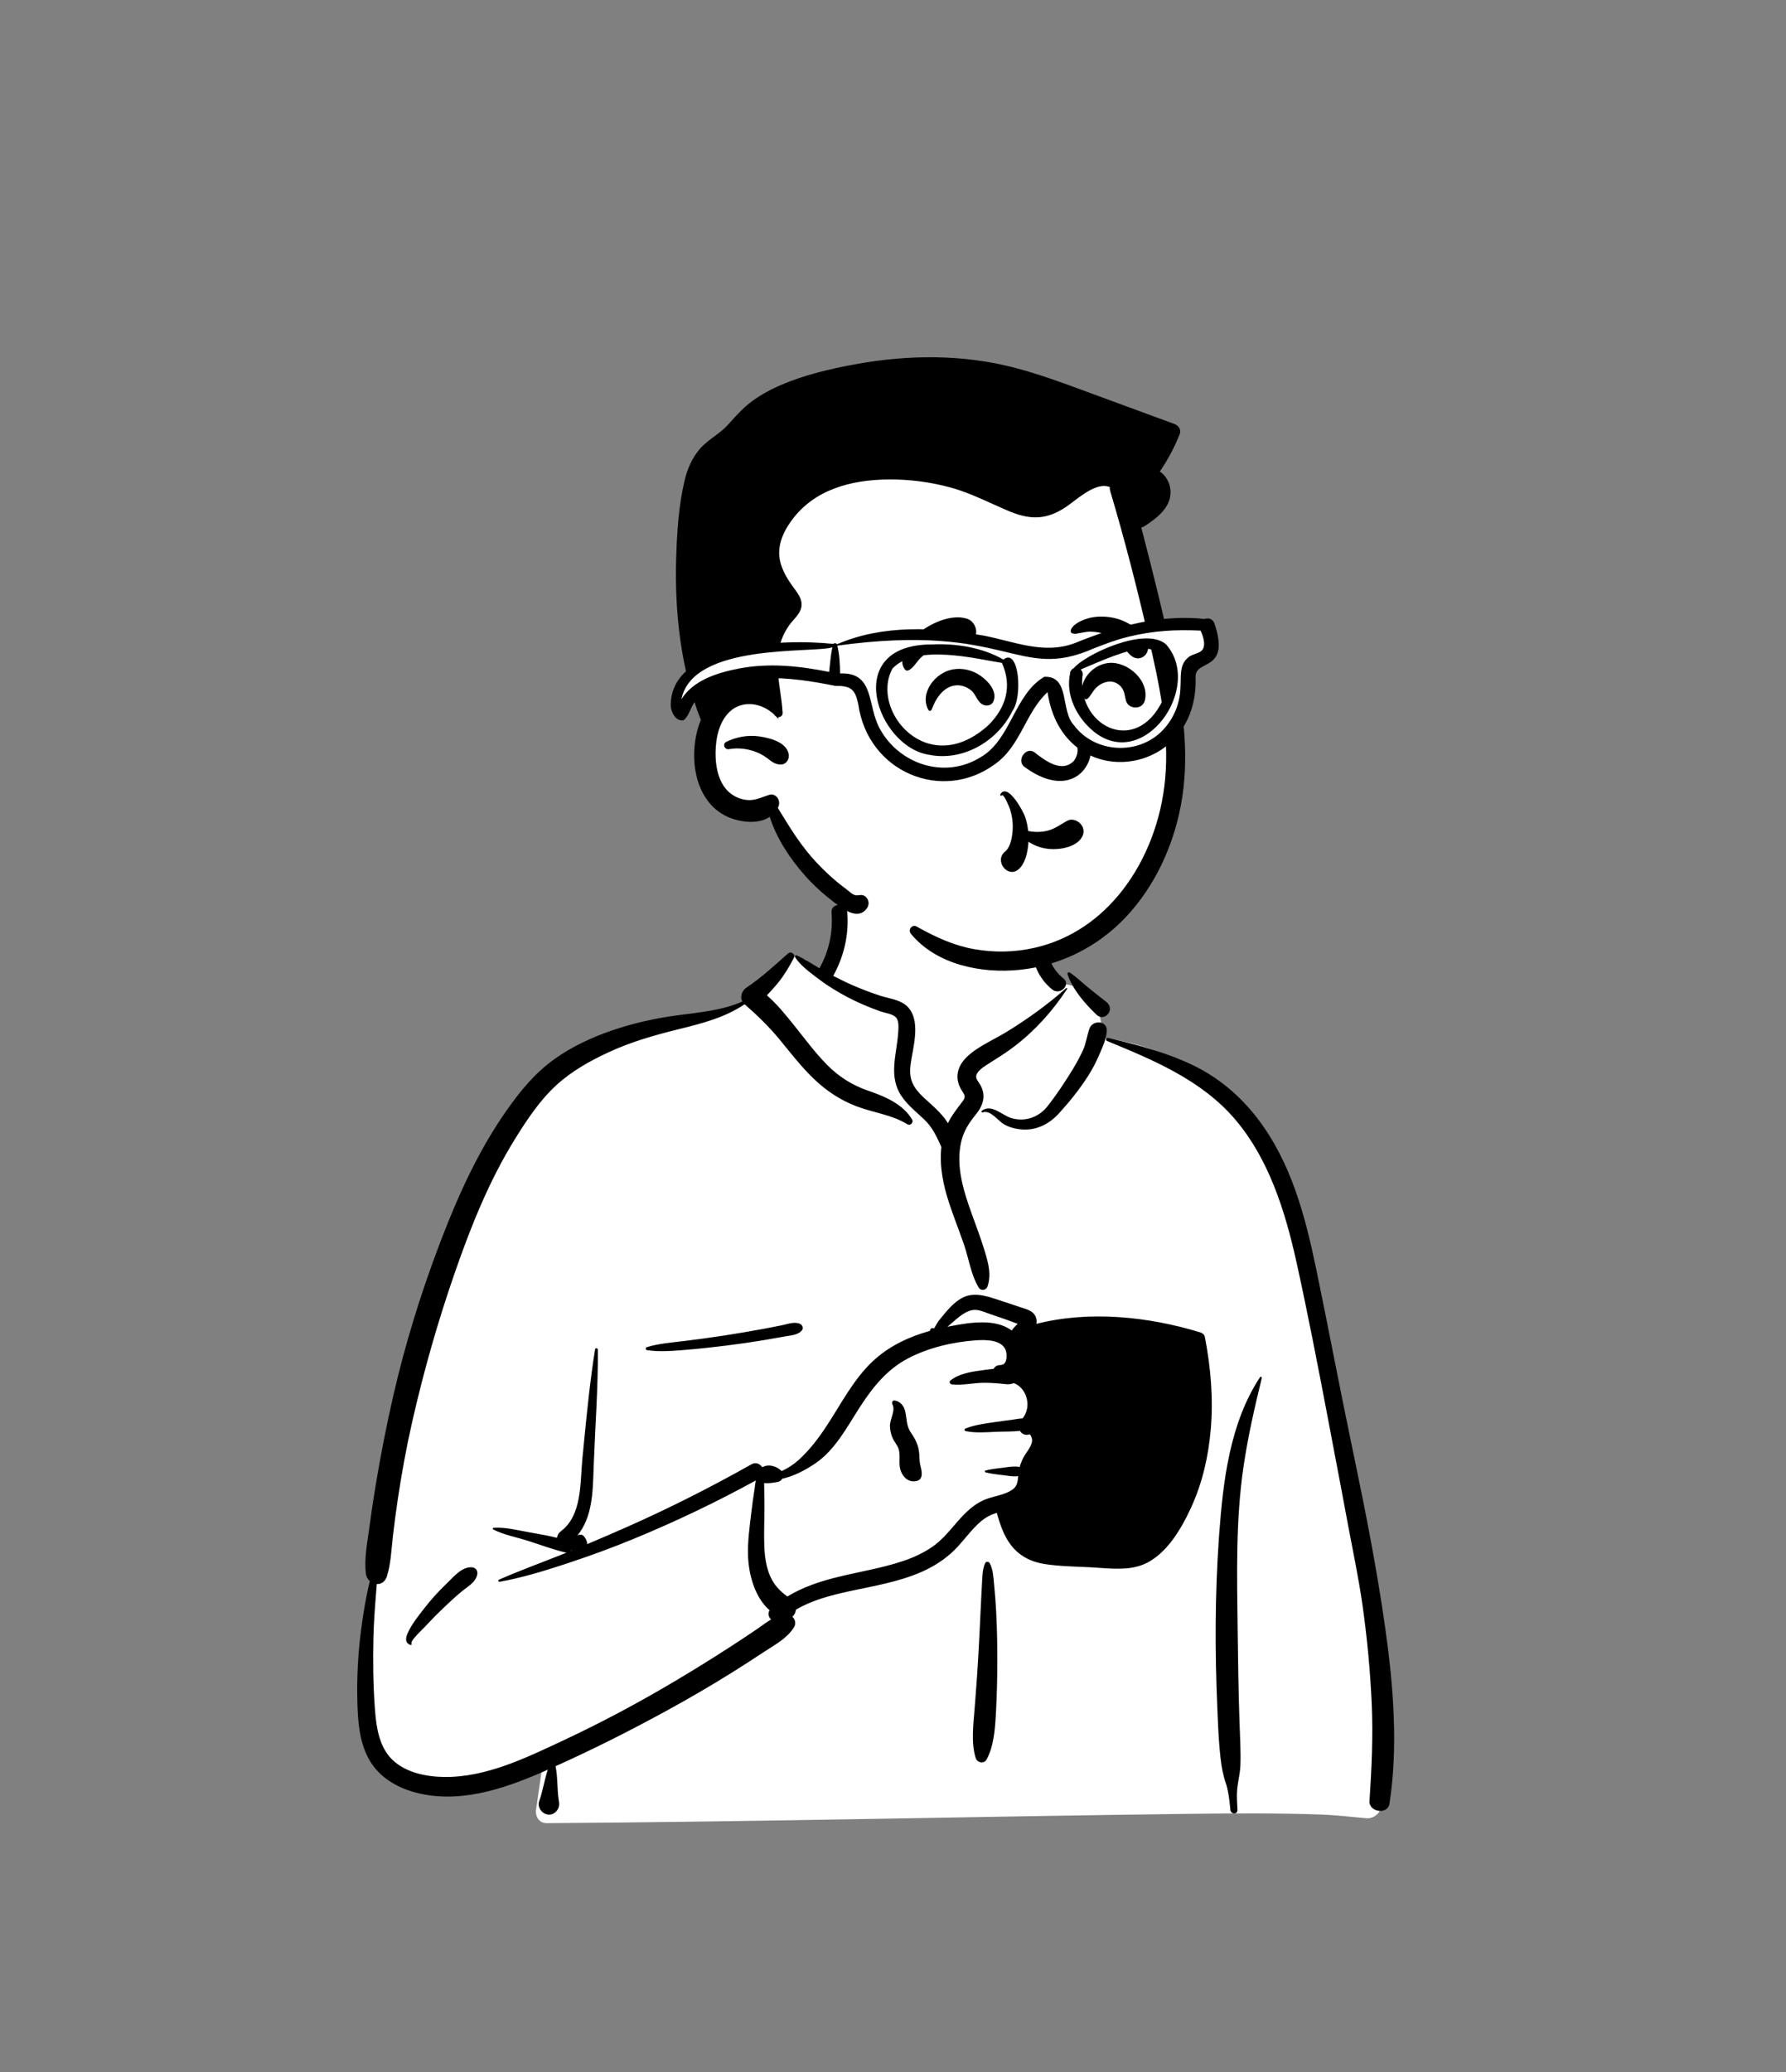
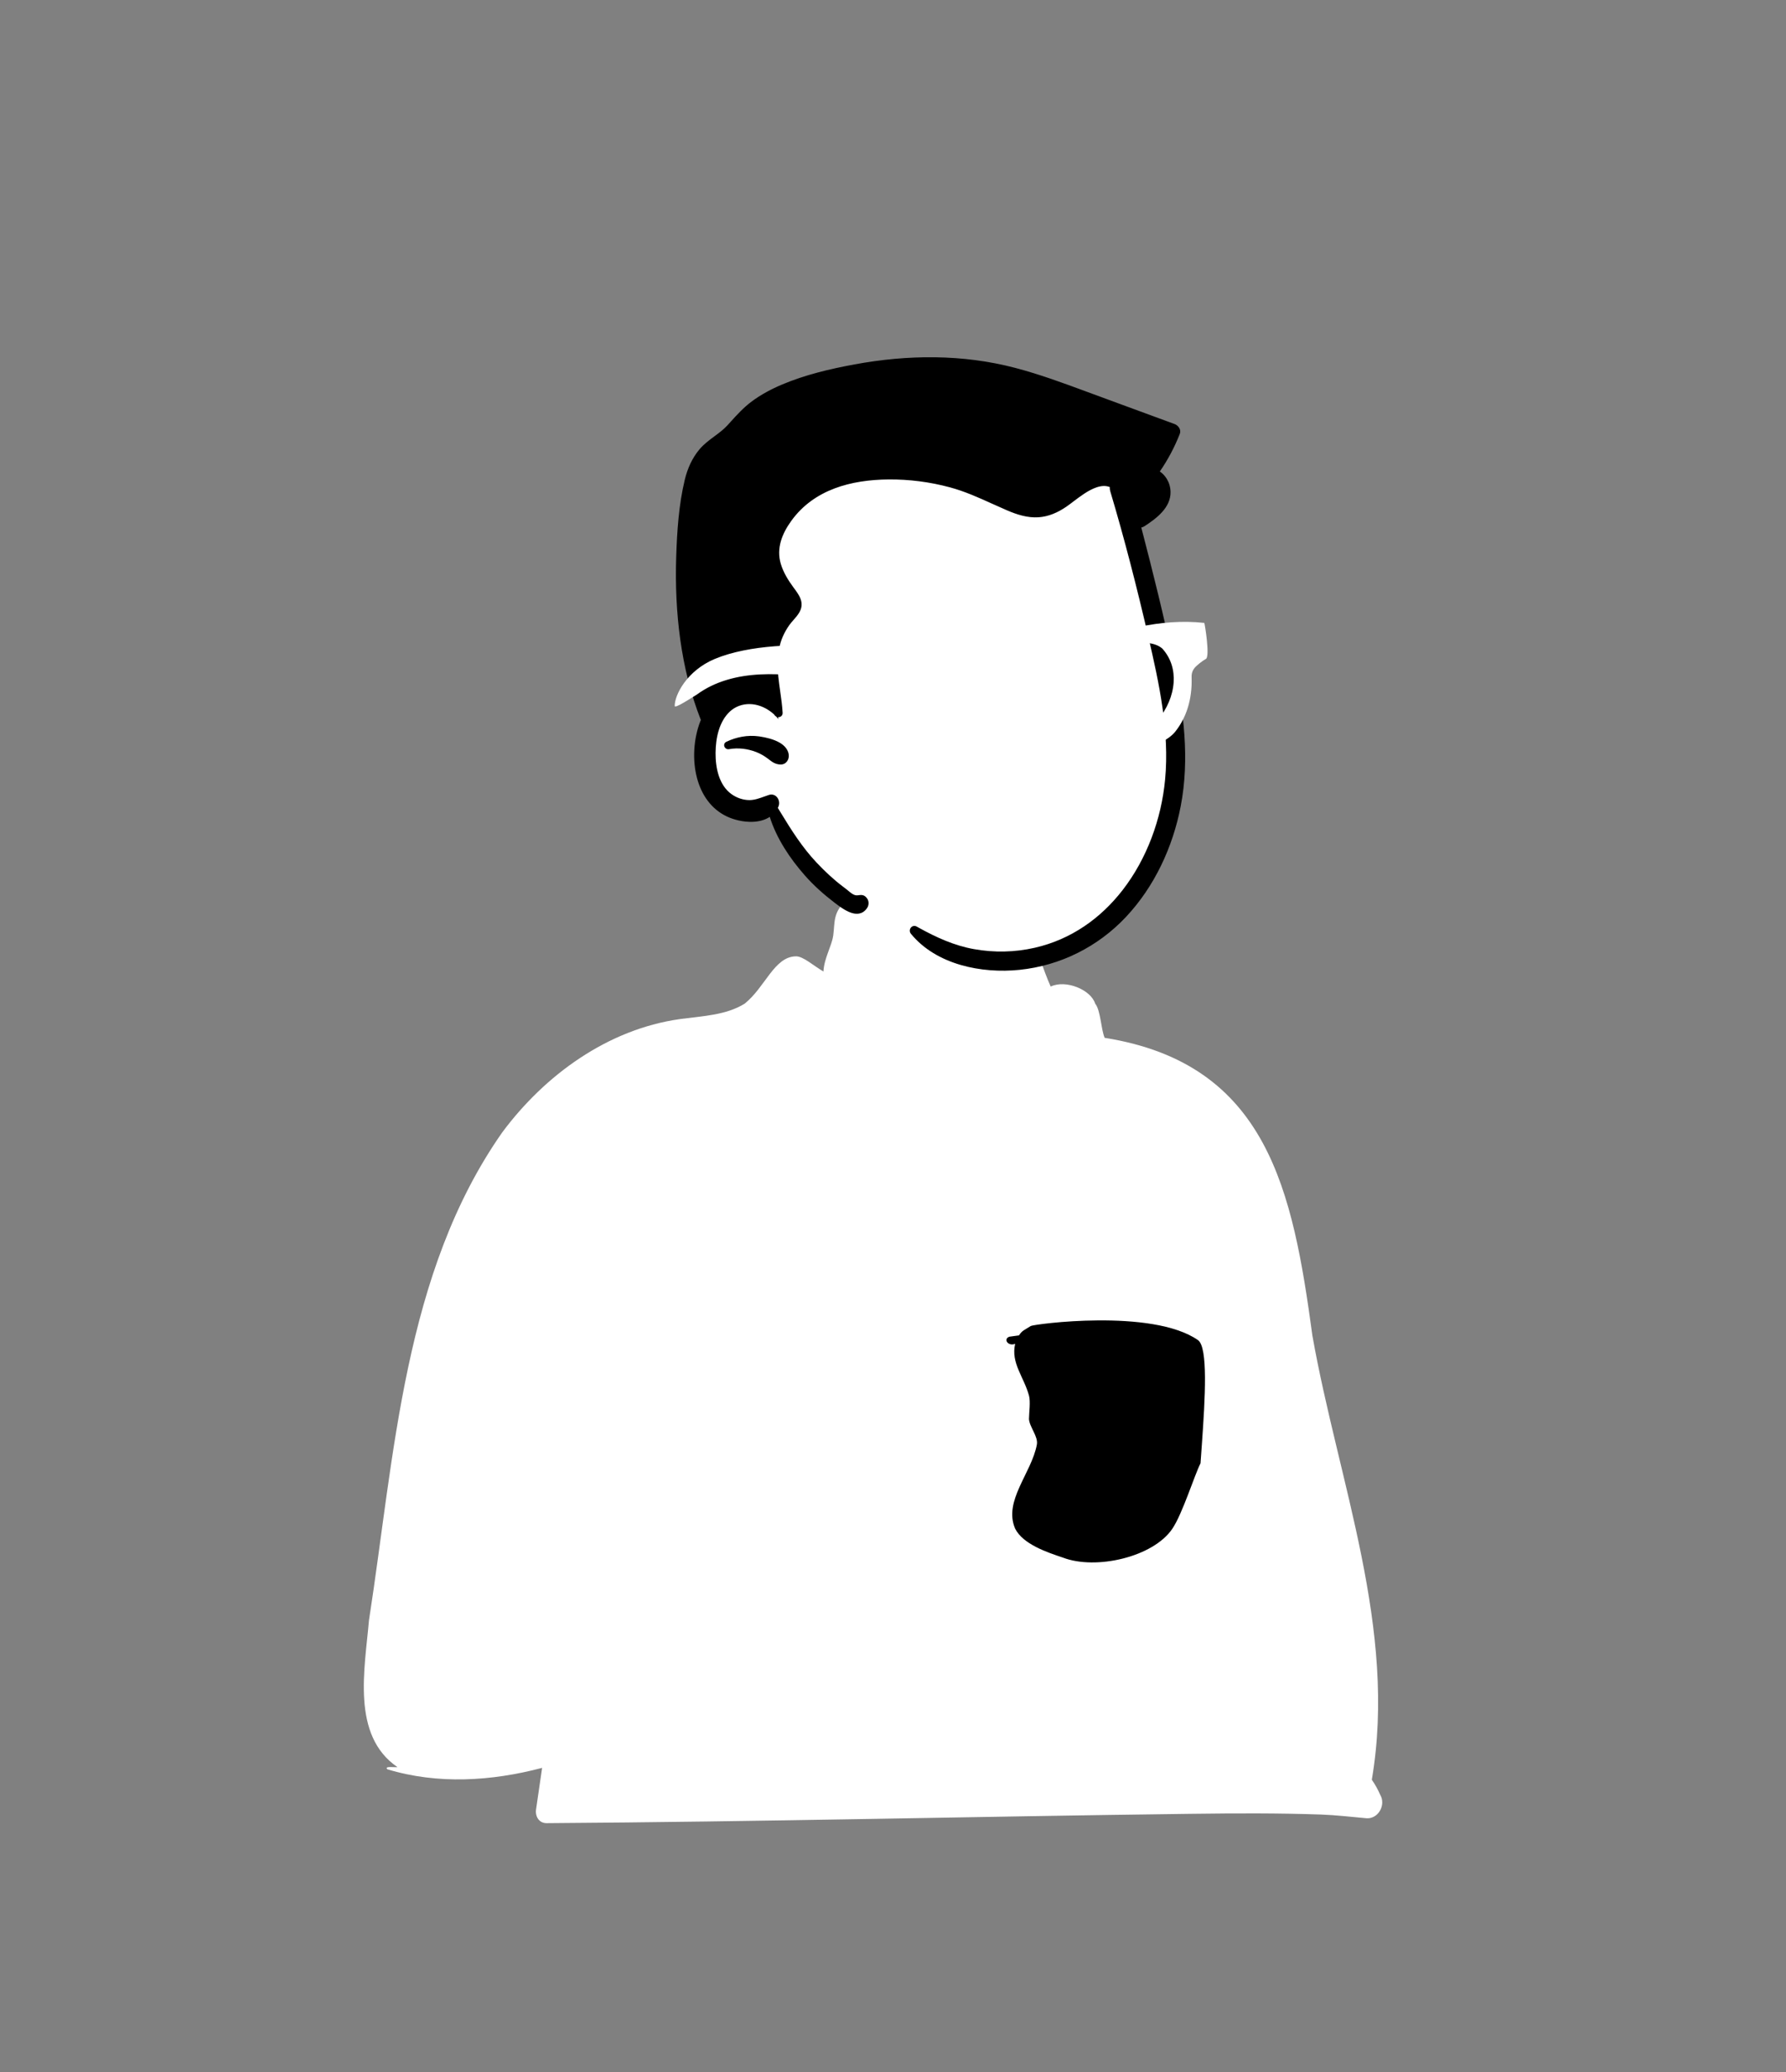
<svg xmlns="http://www.w3.org/2000/svg" viewBox="0 0 1250 1450" fill="none">
  <rect x="0" y="0" width="1250" height="1450" fill="#808080" stroke="none" />
  <svg y="250" x="250">
    <path d="M616.666 635.186H404.629V896.297H616.666V635.186Z" fill="black" style="fill:black;fill-opacity:1;" />
    <path fill-rule="evenodd" clip-rule="evenodd" d="M342.783 379.79C365.64 362.386 423.022 354.559 447.417 371.317C471.511 388.146 474.138 415.36 485.365 440.395C495.959 435.4 513.453 442.554 516.524 452.384C520.334 457.02 520.505 470.045 523.132 476.278C637.43 494.471 654.782 583.581 668.54 684.746C686.74 787.402 728.055 889.835 710.119 995.47C712.456 998.851 714.299 1002.14 716.003 1006.04C720.085 1012.99 714.827 1022.82 706.592 1022.44C695.934 1021.5 685.381 1020.23 674.673 1019.83C644.988 1018.8 615.276 1018.92 585.58 1019.3L581.53 1019.35C431.87 1021.21 282.218 1024.88 132.552 1025.86C127.122 1025.87 124.464 1021 125.189 1016.19C126.649 1006.52 128.004 996.845 129.417 987.169C94.017 996.519 56.384 998.872 21.084 988.152C18.615 985.637 26.838 987 28.142 986.618C-4.345 964.419 5.357 917.653 8.235 883.97C26.129 768.552 32.438 640.85 101.576 542.362C131.486 502.17 175.337 470.348 225.725 463.187L227.123 462.996C241.856 461.032 258.276 460.399 271.158 452.384C285.646 440.818 291.82 419.447 307.062 419.247C312.095 419.181 318.942 425.548 326.31 429.871C326.86 420.361 331.985 412.335 333.117 404.962L333.208 404.331C334.389 395.735 332.772 388.001 342.783 379.79ZM588.42 687.795C556.299 665.481 473.324 676.693 471.425 677.942C467.243 680.693 465.442 680.937 463.18 684.509C460.946 684.805 458.715 685.112 456.485 685.429C452.012 686.89 455.327 692.392 460.493 690.429C457.386 703.831 466.531 713.362 470.172 726.612C471.354 730.914 470.215 738.651 470.172 743.047C470.525 748.651 476.722 755.271 475.689 760.894C472.017 780.884 452.093 800.384 460.493 819.77C466.058 830.719 482.795 836.302 493.923 840.024C516.978 848.873 557.148 839.691 570.544 819.77C577.688 809.144 585.966 782.341 590.226 774.027L591.171 760.839C593.499 728.054 595.571 692.762 588.42 687.795Z" fill="white" style="fill:white;fill-opacity:1;" />
-     <path fill-rule="evenodd" clip-rule="evenodd" d="M301.467 417.313C303.685 415.349 306.966 417.817 305.557 420.47C302.39 426.432 299.142 432.081 294.892 437.351C292.315 440.546 289.555 443.569 286.758 446.557C293.937 452.768 300.093 460.478 305.907 467.704C313.341 476.945 320.37 486.579 328.715 495.035C336.946 503.375 346.046 509.205 357.05 513.093L359.272 513.865C370.326 517.745 382.14 522.986 388.371 533.452C389.6 535.516 387.125 538.066 385.046 536.778C374.219 530.074 361.498 528.726 349.713 524.296C338.328 520.018 328.404 513.432 319.636 505.028C310.882 496.637 303.532 487.091 295.865 477.746C288.284 468.507 280.121 460.615 271.153 452.797C257.315 462.107 241.519 466.158 225.456 470.136L223.703 470.57C207.622 474.552 191.626 479.176 176.539 486.109C163.238 492.221 150.154 499.52 139.319 509.467C127.817 520.022 118.865 533.504 110.672 546.688C92.344 576.184 79.459 608.499 68.115 641.207C56.317 675.227 46.449 709.929 38.482 745.043C34.43 762.904 31.139 780.892 28.435 799.006C27.133 807.73 25.976 816.472 24.961 825.234C23.876 834.591 23.627 844.217 20.757 853.213C19.526 857.069 16.621 858.669 13.713 858.532L13.122 865.92C12.338 875.77 11.608 885.623 11.362 895.534C10.952 912.014 11.138 928.446 12.323 944.891L12.491 947.133C13.423 959.135 15.504 972.62 24.529 981.408C33.876 990.51 48.249 993.372 60.846 993.536C90.186 993.919 118.428 980.056 144.391 967.894C171.13 955.369 197.138 941.466 222.524 926.388C235.451 918.709 248.239 910.775 260.864 902.609C267.06 898.601 273.212 894.525 279.317 890.383C282.814 888.011 286.128 885.41 289.688 883.306C287.944 881.682 287.165 879.128 288.626 876.898C278.335 867.965 274.051 852.023 273.55 839.124C273.146 828.712 274.678 818.33 275.888 808.016C276.498 802.815 277.251 797.623 278.034 792.445C278.343 790.4 278.579 788.212 278.94 786.053C251.15 801.324 222.582 814.924 193.257 827.007C178.225 833.2 163.001 838.769 147.567 843.871L144.439 844.901C129.815 849.688 114.841 854.209 99.723 856.946C98.914 857.093 98.258 855.899 99.121 855.519C113.854 849.018 129.098 843.534 144.052 837.547L146.51 836.546C146.227 836.531 145.935 836.492 145.629 836.419C136.859 834.302 128.157 831.04 119.555 828.294C111.572 825.745 102.602 824.144 95.14 820.295C94.566 819.999 94.888 819.201 95.447 819.163C103.834 818.582 112.938 821.026 121.162 822.464L124.251 823.005C129.426 823.918 134.716 824.899 139.865 826.178C140.051 824.453 141.015 822.72 142.387 821.705C157.476 810.53 155.944 787.959 157.558 771.316L158.755 758.959C160.86 737.334 163.087 715.712 166.47 694.248C166.65 693.102 168.424 693.431 168.431 694.513C168.606 721.119 166.597 747.603 165.59 774.167L165.434 778.525C164.878 794.917 164.442 811.937 154.118 824.55C155.562 823.707 157.513 823.707 158.683 825.097C160.12 826.808 160.95 828.728 160.924 830.612C170.252 826.701 179.54 822.688 188.783 818.594C218.499 805.429 247.591 790.696 275.914 774.756C278.963 773.04 281.86 774.388 283.367 776.65L283.585 776.619C283.621 776.614 283.658 776.61 283.696 776.609L283.912 776.6C283.92 776.6 283.928 776.601 283.936 776.601C287.923 774.41 293.354 775.97 296.775 779.166C296.876 779.262 296.963 779.366 297.052 779.468C301.384 777.523 305.428 774.898 309.099 771.571C316.61 764.764 322.972 756.346 328.518 747.906C338.732 732.359 347.408 715.071 361.205 702.274C372.415 691.877 386.313 685.404 400.894 681.34C400.833 680.914 400.996 680.46 401.29 680.158C402.039 679.391 402.574 679.125 403.541 679.591C403.618 679.629 403.664 679.681 403.696 679.736L405.119 677.305C405.895 675.986 406.693 674.657 406.969 674.308C408.625 672.224 410.328 670.156 412.058 668.131C414.99 664.702 418.332 661.319 422.201 658.941C430.674 653.736 439.58 656.682 448.29 659.526C453.553 661.245 458.799 663.02 464.052 664.766L464.594 664.943C468.512 666.201 473.096 667.302 474.848 671.453C475.541 673.095 475.649 674.8 475.325 676.454C512.533 666.992 553.859 671.339 590.167 682.446C591.561 682.872 592.952 684.019 593.246 685.524C597.406 706.858 599.259 728.737 597.376 750.435C595.752 769.165 591.602 787.52 583.782 804.667L583.337 805.635C575.988 821.526 564.339 841.116 546.55 846.096C535.808 849.104 523.927 847.331 512.972 846.78C502.325 846.244 491.441 846.166 480.895 844.492C471.502 843.001 463.273 838.791 457.468 831.154C452.461 824.565 449.824 816.602 447.663 808.681C446.675 808.995 445.692 809.33 444.726 809.708C440.645 811.302 437.188 813.874 434.062 816.901C427.461 823.294 422.34 831.058 415.434 837.158C409.182 842.68 402.058 846.974 394.416 850.276C378.582 857.118 361.595 859.852 344.846 863.478L343.677 863.732C331.068 866.499 318.198 869.896 307.068 876.461C306.85 878.394 305.97 880.212 304.559 881.403C306.522 883.246 307.353 886.166 305.628 888.905C300.81 896.551 292.51 900.902 285.059 905.792L284.575 906.112C277.245 910.971 269.851 915.734 262.398 920.4C247.245 929.887 231.775 938.852 216.088 947.422C190.855 961.207 165.081 974.209 138.84 986.004C140.415 993.752 139.84 1001.74 141.024 1009.54L141.205 1010.66C141.711 1013.55 141.028 1015.97 139.034 1017.86L138.823 1018.06L138.826 1018.03L138.639 1018.2L138.577 1018.26L138.598 1018.24C138.368 1018.45 138.131 1018.65 137.889 1018.81L137.581 1019.01C135.66 1020.18 133.188 1020.16 131.221 1019.13L130.997 1019.01L130.619 1018.79C128.021 1017.3 126.229 1013.6 127.307 1010.66C129.956 1003.43 130.957 995.71 133.403 988.432L131.463 989.3L128.905 990.415C101.24 1002.38 70.51 1012.45 40.367 1004.3C27.049 1000.69 14.601 993.068 7.937 980.641C1.379 968.413 0.452 954.215 0.104 940.613C-0.325 923.825 0.575 906.781 2.788 890.137C4.275 878.965 6.072 867.582 8.844 856.525C7.418 855.267 6.37 853.462 6.093 851.227C4.785 840.667 7.075 829.688 8.476 819.183C9.846 808.925 11.359 798.688 13.07 788.483C16.525 767.872 20.538 747.306 25.212 726.937C33.528 690.686 44.511 655.08 57.733 620.324L58.891 617.297C71.109 585.529 85.255 554.439 104.954 526.532C114.377 513.18 124.338 501.074 137.653 491.453C150.127 482.438 164.198 475.947 178.718 470.986C193.254 466.021 208.195 462.695 223.4 460.625C238.841 458.523 255.14 457.234 269.545 450.901C267.723 447.634 269.287 443.224 272.353 441.198C282.674 434.38 292.217 425.509 301.467 417.313ZM631.843 713.814C632.275 713.158 633.302 713.573 633.112 714.349C628.093 734.913 623.381 755.519 620.304 776.475C614.75 814.299 615.771 852.617 616.225 890.72L616.248 892.691C616.482 913.215 616.806 933.741 617.485 954.257C617.827 964.625 618.505 975.096 618.136 985.47C617.935 991.098 616.435 996.421 615.904 1001.98C615.438 1006.84 615.853 1011.78 616.085 1016.65C616.241 1019.89 611.463 1019.75 611.138 1016.65L610.723 1012.64C610.183 1007.57 609.515 1002.53 607.853 997.67C605.854 991.83 604.895 986.095 604.201 979.963C603.139 970.568 602.667 961.078 602.257 951.616L601.976 945.072C600.264 905.531 600.324 865.804 603.096 826.305L603.298 823.484C606.043 786.147 610.805 745.805 631.843 713.814ZM524.848 478.493C523.536 477.954 523.996 475.972 525.448 476.317L528.088 476.947C547.435 481.581 566.43 486.602 584.488 495.225C602.558 503.852 617.856 516.733 630.011 532.572C653.641 563.36 663.46 600.777 671.212 638.158C679.827 679.696 687.671 721.386 696.361 762.911L697.974 770.646C706.015 809.321 713.607 848.019 719.2 887.152L719.602 889.991C725.243 930.233 728.636 971.868 722.481 1012.22C721.263 1020.2 707.98 1018.21 708.499 1010.32C709.999 987.525 711.073 964.845 710.036 941.995C708.997 919.14 706.853 896.386 703.658 873.731C700.969 854.666 696.96 835.838 693.413 816.925L692.857 813.938C689.886 797.851 686.824 781.78 683.769 765.709L679.203 741.646C672.359 705.615 665.382 669.553 657.498 633.749L657.03 631.642C649.314 597.196 637.939 561.113 614.796 533.759C591.31 505.999 557.688 492.018 524.848 478.493ZM439.508 843.861C440.073 842.603 442.048 842.741 442.656 843.861C445.036 848.253 445.3 853.858 445.75 858.815L445.798 859.325C446.37 865.374 446.876 871.444 447.186 877.512C447.774 889.03 448.056 900.533 448.02 912.065C447.983 923.884 447.745 935.688 447.108 947.489L446.935 950.651C446.353 960.907 445.378 972.345 440.505 981.311C438.734 984.571 433.916 983.612 432.89 980.316C429.529 969.523 431.255 956.727 432.117 945.673L432.786 937.048C433.449 928.422 434.081 919.793 434.583 911.157C435.27 899.341 435.836 887.515 436.382 875.694C436.559 871.854 436.751 868.014 436.953 864.174L437.264 858.416C437.53 853.599 437.508 848.314 439.508 843.861ZM61.593 859.157L63.081 857.72C67.649 853.25 73.421 846.366 80.173 846.793C82.866 846.963 84.581 849.198 84.023 851.847C82.83 857.51 77.053 860.449 72.895 863.907C68.34 867.693 64.046 871.74 59.761 875.826C55.959 879.449 52.303 883.175 48.735 887.018L47.401 888.464C46.122 889.86 37.013 898.099 37.998 900.236L38.052 900.332C38.326 900.741 37.869 901.304 37.415 901.16C33.481 899.918 33.727 896.547 35.214 893.131C38.071 886.568 43.075 880.497 47.444 874.892C51.802 869.301 56.518 864.095 61.593 859.157ZM453.761 694.571C450.719 687.382 439.514 687.533 433.153 687.963C417.135 689.045 399.803 693.098 385.551 700.585C370.774 708.347 360.821 720.784 351.914 734.537L351.498 735.183C342.817 748.676 334.457 764.649 320.864 773.927C313.941 778.654 305.857 782.97 297.457 784.839C296.88 785.853 295.946 786.656 294.721 786.947L294.151 787.078C291.759 787.606 288.042 788.19 284.832 787.841C284.853 789.411 284.837 790.97 284.876 792.458C284.989 796.721 285.038 801.004 285.038 805.27C285.039 814.21 284.559 823.168 284.932 832.107C285.263 840.013 286.379 848.274 290.176 855.342C292.96 860.527 296.635 863.958 301.071 867.234C311.984 860.583 324.324 856.53 336.848 853.482C351.994 849.795 367.502 847.335 382.304 842.337C389.428 839.931 396.277 836.782 402.483 832.505C409.069 827.963 414.1 821.819 419.275 815.808L420.085 814.875C425.367 808.817 431.131 803.02 438.596 799.735C445.025 796.906 453.498 796.402 459.119 792.024C462.058 789.733 462.304 786.409 462.613 783.006C459.013 783.52 455.202 782.695 451.614 782.275L449.755 782.057C446.363 781.654 443.048 781.211 439.708 780.347C439.088 780.187 439.088 779.252 439.708 779.092C443.655 778.072 447.567 777.638 451.614 777.164L452.565 777.045C456.226 776.565 460.075 775.841 463.666 776.646C464.311 774.195 465.241 771.854 466.547 769.509C468.379 766.216 471.847 762.482 472.315 758.634C472.455 757.485 472.188 756.131 471.646 755.115L471.459 754.769C471.232 754.36 470.962 753.949 470.567 753.694C470.524 753.745 470.431 753.803 470.23 753.866C467.466 754.736 465.055 753.383 463.775 751.298C458.343 751.972 452.414 751.745 447.32 751.97L442.169 752.22C436.665 752.472 430.911 752.582 425.739 751.47C425.017 751.316 424.799 750.114 425.522 749.805C431.88 747.085 439.593 746.218 446.401 745.173C450.202 744.589 454.032 744.145 457.845 743.631C460.384 743.288 463.078 742.722 465.709 742.586C472.304 734.376 468.751 721.424 459.572 717.889C456.228 719.358 453.222 718.504 449.569 718.19C445.923 717.877 442.267 717.665 438.606 717.681C431.27 717.713 423.496 719.643 416.231 718.812C415.05 718.676 413.951 717.104 415.126 716.145C420.688 711.607 428.657 710.127 435.716 709.16L437.179 708.964C439.546 708.654 442.424 708.201 445.409 707.932C446.084 706.615 447.295 705.62 449.114 705.372C449.655 705.298 450.199 705.255 450.741 705.208L450.733 705.155C455.17 704.942 454.977 697.447 453.761 694.571ZM149.993 834.78C149.915 834.901 149.829 835.016 149.738 835.127L149.597 835.29L150.326 834.994L149.993 834.78ZM531.188 678.507C512.513 676.501 493.81 676.924 475.078 677.463C473.58 682.363 468.365 686.539 463.313 686.696C467.27 692.72 467.678 700.871 464.903 707.259C470.795 709.605 475.871 713.818 478.952 719.818C483.225 728.135 482.666 737.391 478.443 745.078C482.048 748.341 484.175 753.64 483.962 758.634C483.724 764.204 480.404 768.961 477.646 773.572C474.665 778.559 474.565 782.95 473.65 788.535C472.31 796.709 466.797 801.667 459.703 804.763L460.08 806.246C461.909 813.365 464.185 820.876 469.412 826.082C476.136 832.778 486.567 832.716 495.451 833.14L495.879 833.161C504.014 833.568 512.145 834.044 520.277 834.505L526.376 834.846C535.739 835.361 544.731 835.423 552.375 829.233C564.853 819.13 573.408 802.408 578.823 787.606C590.188 756.535 590.324 722.438 585.107 690.079C567.612 684.44 549.459 680.47 531.188 678.507ZM375.875 730.055L376.012 730.065C379.857 730.504 382.499 733.618 383.44 737.311C384.807 742.68 384.136 747.534 387.424 752.38C390.807 757.363 392.886 761.353 393.378 767.51C393.58 770.043 393.487 772.57 394.051 775.049L394.46 776.787C394.894 778.639 395.249 780.423 395.033 782.412C394.836 784.226 393.953 785.639 392.133 786.221C386.205 788.117 381.627 783.748 380.095 778.223C378.772 773.451 380.539 767.764 378.672 763.283C377.638 760.798 375.731 758.721 374.653 756.22C373.585 753.741 373.049 751.151 372.878 748.457C372.553 743.36 377.06 737.237 374.545 732.62C374.01 731.635 374.616 730.025 375.875 730.055ZM297.122 677.464C301.137 676.649 305.692 674.779 309.651 676.333C311.686 677.133 312.692 679.614 310.972 681.339C307.987 684.332 303.648 684.499 299.627 685.204L299.273 685.268C294.519 686.148 289.756 686.982 284.986 687.773C276.013 689.259 267.019 690.573 257.993 691.689C248.722 692.836 239.426 693.858 230.117 694.626L226.513 694.922C218.649 695.551 210.467 696.025 202.751 694.821C201.63 694.646 201.81 693.013 202.751 692.727C211.204 690.169 220.476 689.483 229.215 688.4C238.506 687.248 247.781 686.03 257.032 684.586C266.268 683.143 275.492 681.595 284.682 679.884C288.835 679.111 292.982 678.305 297.122 677.464ZM441.988 669.25C438.464 668.003 434.588 666.155 430.771 666.773C424.188 667.84 418.328 674.254 413.117 678.478L415.734 677.969C429.122 675.396 446.852 672.624 458.09 681.136C458.119 681.087 458.141 681.038 458.174 680.989C459.081 679.611 460.132 678.536 461.279 677.357C461.389 677.254 461.495 677.147 461.599 677.039L462.218 676.38L460.802 675.889C457.77 674.818 454.178 673.433 453.61 673.231L453.571 673.218C449.705 671.908 445.835 670.614 441.988 669.25ZM331.986 388.626C331.435 381.54 342.464 381.598 343.01 388.626C344.202 403.968 340.749 419.166 333.317 432.616C333.263 432.715 333.203 432.802 333.145 432.894C337.793 435.313 342.494 437.633 347.3 439.707C353.447 442.361 359.71 444.778 366.085 446.828C371.852 448.683 378.956 449.416 383.804 453.277C394.028 461.417 390.187 478.312 388.22 489.263L387.913 490.992C386.934 496.627 386.226 502.408 388.602 507.816C391.139 513.593 396.269 517.879 400.846 522.012L401.771 522.85C405.825 526.544 410.458 531.032 413.432 536.04C416.147 530.427 419.848 525.84 423.761 520.676C426.553 516.991 424.566 515.776 422.56 512.176C420.629 508.711 419.687 505.017 420.291 501.065C421.404 493.765 427.239 488.491 433.046 484.529C439.904 479.853 447.559 476.388 454.649 472.037C469.217 463.098 483.405 452.878 496.188 441.527C496.541 441.213 497.152 441.624 496.869 442.053C486.772 457.411 474.932 470.682 460.381 481.947C454.481 486.515 448.283 490.304 442.044 494.286L440.25 495.438C437.745 497.06 434.62 499.229 433.487 501.992C432.347 504.771 434.778 506.869 436.086 509.171C440.241 516.481 438.236 523.301 433.311 529.5L433.081 529.786C428.187 535.817 424.478 541.427 422.704 549.132C418.892 565.685 424.201 582.927 429.759 598.466L429.979 599.079C432.985 607.454 436.18 615.769 438.792 624.279L439.511 626.632C441.878 634.462 443.816 642.185 441.161 650.235C440.258 652.973 436.524 653.62 434.973 651.043C429.502 641.956 428.138 631.021 424.708 621.03C421.366 611.293 417.528 601.732 414.299 591.955C410.142 579.367 407.359 565.817 408.869 552.614C408.825 552.537 408.776 552.465 408.739 552.383L407.68 550.068C404.795 543.8 402.007 538.326 396.759 533.329C391.285 528.117 385.343 523.504 381.036 517.194C371.68 503.489 377.466 488.244 378.596 473.259L378.726 471.421C378.931 468.31 379.043 464.082 377.011 461.929C374.725 459.504 369.364 458.886 366.33 457.813C358.492 455.039 350.767 451.806 343.409 447.925C336.405 444.23 329.621 440.149 323.304 435.367L320.103 432.959C315.051 429.147 309.813 424.985 306.428 419.797C306.037 419.2 306.701 418.236 307.408 418.522C313.06 420.816 318.224 424.464 323.512 427.638C323.594 427.444 323.69 427.249 323.798 427.053C330.341 415.212 333.031 402.093 331.986 388.626ZM512.526 469.751C514.778 463.576 525.041 464.053 524.632 471.39C524.318 477.026 521.925 482.114 519.737 487.232L519.503 487.781C517.244 493.113 514.634 498.119 511.512 503.006C505.547 512.349 498.559 521.019 491.095 529.202C484.328 536.62 475.447 541.156 465.212 540.403C460.9 540.085 456.547 538.988 452.769 536.834C448.281 534.275 443.407 526.591 437.681 528.452C437.127 528.631 436.61 527.82 437.089 527.436C443.699 522.113 451.202 530.367 457.531 532.356C467.067 535.351 476.853 532.039 482.991 524.33C489.399 516.281 495.297 507.269 500.684 498.505C503.419 494.055 505.914 489.436 508.07 484.676C510.245 479.871 510.739 474.65 512.526 469.751ZM497.155 431.749C496.877 430.896 497.936 430.085 498.685 430.572C503.029 433.4 506.793 437.136 510.799 440.411C515.244 444.044 519.722 447.603 524.269 451.108C530.898 456.218 523.21 465.626 517.375 460.043C509.39 452.407 500.644 442.422 497.155 431.749ZM473.307 401.86C475.072 395.056 485.508 397.862 483.988 404.587L483.938 404.792C481.057 415.9 485.16 427.208 493.918 434.41L494.241 434.671C499.781 439.106 491.931 446.857 486.445 442.466C474.468 432.881 469.486 416.598 473.307 401.86Z" fill="black" style="fill:black;fill-opacity:1;" />
    <path fill-rule="evenodd" clip-rule="evenodd" d="M451.668 423.585C431.159 423.703 413.729 417.872 400.43 408.225C383.833 402.294 363.814 393.147 351.655 383.544C346.912 384.757 341.237 379.708 337.608 377.043C315.04 360.155 297.325 335.436 292.076 310.675C283.973 320.925 272.442 321.351 261.396 316.256C238.241 303.097 239.107 275.389 247.443 254.687C229.918 215.282 217.772 111.258 244.524 69.276C249.996 62.994 258.026 59.237 263.807 52.795C268.952 47.169 273.845 41.415 279.831 36.963C298.094 23.033 329.55 15.617 349.245 12.129C431.462 -5.684 494.632 26.332 569.106 53.339C564.82 64.079 558.891 73.875 552.096 83.008C570.585 89.924 562.092 105.473 547.749 113.355L539.209 109.196C552.521 156.924 583.156 275.611 569.938 313.725C559.397 373.188 513.138 424.014 451.668 423.585Z" fill="white" style="fill:white;fill-opacity:1;" />
    <path fill-rule="evenodd" clip-rule="evenodd" d="M568.802 53.764C564.515 64.505 558.586 74.301 551.791 83.434C570.28 90.35 561.788 105.899 547.444 113.781L541.27 110.773C538.568 93.313 533.366 84.2 525.664 83.433C513.035 82.174 485.088 105.848 472.918 105.848C460.748 105.848 398.921 79.369 364.958 79.369C330.995 79.369 302.083 107.481 290.595 127.856C282.936 141.438 288.635 156.665 307.692 173.534C296.294 188.175 290.595 198.697 290.595 205.1C290.595 211.502 291.927 224.736 294.59 244.8C282.317 240.764 272.671 238.746 265.651 238.746C258.631 238.746 252.538 242.642 247.372 250.432L245.2 250.436C228.761 208.029 218.466 110.117 244.219 69.701C249.691 63.42 257.721 59.663 263.503 53.221C268.647 47.595 273.541 41.84 279.526 37.389C297.789 23.459 329.245 16.042 348.94 12.554C431.157 -5.259 494.328 26.758 568.802 53.764Z" fill="black" style="fill:black;fill-opacity:1;" />
    <path fill-rule="evenodd" clip-rule="evenodd" d="M463.548 428.703C436.919 431.442 405.284 425.134 387.532 403.456C387.001 402.807 386.768 402.073 386.754 401.363C386.739 400.575 387.003 399.812 387.46 399.219C387.94 398.596 388.623 398.162 389.406 398.021C390.065 397.902 390.817 397.979 391.592 398.414L393.224 399.325C405.348 406.035 417.939 411.758 431.679 414.207C445.826 416.728 460.231 416.446 474.251 413.244C499.791 407.413 520.46 392.538 535.673 372.923C552.651 351.035 562.845 323.25 565.444 295.463C568.593 261.788 561.288 228.319 553.731 195.713C545.79 161.453 537.11 127.368 527.027 93.678C526.723 92.663 526.641 91.714 526.729 90.84C523.755 89.672 520.59 89.997 517.439 91.062C511.683 93.01 505.949 97.402 501.167 101.027C499.435 102.34 497.824 103.56 496.376 104.553C490.446 108.619 483.963 111.545 476.715 112.005C469.176 112.483 461.785 110.135 454.938 107.196C451.46 105.704 448.037 104.155 444.629 102.613C434.922 98.221 425.331 93.872 414.849 91.046C400.804 87.258 386.303 85.393 371.757 85.526C345.798 85.764 319.759 92.46 303.848 114.462C297.404 123.375 293.202 133.619 296.479 144.618C298.261 150.602 301.626 156.034 305.298 161.03L306.557 162.731C308.572 165.474 310.321 168.205 310.849 171.113C311.291 173.549 310.946 176.126 309.21 178.951C308.118 180.729 306.727 182.324 305.329 183.913C304.32 185.06 303.309 186.204 302.439 187.436C300.685 189.92 299.132 192.595 297.914 195.386C295.53 200.847 294.518 206.723 294.307 212.649C294.051 219.798 295.054 226.791 296.049 233.795C296.754 238.761 297.458 243.731 297.742 248.763C297.792 249.641 297.524 250.295 297.149 250.779C296.69 251.371 296.02 251.745 295.257 251.848C295.026 251.879 294.786 251.884 294.545 251.863C294.664 252.347 294.768 252.833 294.859 253.321C294.377 252.7 293.864 252.098 293.323 251.515C293.288 251.498 293.254 251.48 293.22 251.461C292.662 251.154 292.19 250.686 291.892 250.083C291.125 249.37 290.314 248.693 289.463 248.056C285.033 244.744 279.861 242.781 274.672 242.716C269.67 242.653 264.656 244.36 260.8 247.965C253.138 255.129 250.893 266.824 250.813 276.865C250.732 287.115 253.099 299.417 262.017 305.781C265.594 308.334 269.964 309.867 274.365 309.912C278.014 309.949 281.505 308.655 284.943 307.423C286.003 307.043 287.058 306.665 288.11 306.321C289.306 305.931 290.396 305.956 291.345 306.241C292.416 306.562 293.325 307.226 294.004 308.111C294.68 308.993 295.123 310.097 295.26 311.252C295.393 312.371 295.24 313.534 294.767 314.581C294.649 314.845 294.524 315.101 294.393 315.351L296.355 318.583C303.865 330.927 311.508 343.046 321.529 353.655C327.281 359.745 333.378 365.492 340.065 370.523L341.03 371.24C341.607 371.665 342.247 372.188 342.93 372.748C344.881 374.347 347.219 376.492 349.401 376.576C350.049 376.601 350.615 376.52 351.129 376.453C352.372 376.289 353.415 376.241 354.439 376.66C355.263 376.997 356.119 377.626 356.997 378.925C357.591 379.805 357.896 380.908 357.896 382.027C357.896 383.151 357.587 384.276 357.038 385.165C355.902 387.005 354.527 388.145 353.036 388.792C351.373 389.513 349.536 389.624 347.626 389.267C342.921 388.387 337.712 384.482 334.397 381.933L333.756 381.441C326.412 375.827 319.451 369.615 313.332 362.668C302.911 350.838 293.553 336.897 288.745 321.665C285.357 323.895 281.171 324.954 276.795 325.121C270.418 325.364 263.669 323.72 258.696 321.356C247.736 316.148 241.079 306.297 237.96 294.968C234.337 281.813 235.514 266.688 240.101 254.87C240.234 254.526 240.372 254.184 240.515 253.837C226.395 217.987 222.053 178.179 223.263 139.922C223.829 122.014 225.045 103.226 229.261 85.761C231.151 77.933 234.434 70.478 239.676 64.315C242.665 60.801 246.332 58.065 250.016 55.337C253.207 52.974 256.409 50.616 259.105 47.665L260.379 46.264C260.655 45.959 260.931 45.655 261.206 45.351C265.86 40.211 270.391 35.223 276.039 31.007C282.589 26.119 289.817 22.293 297.327 19.116C313.507 12.273 330.921 8.17 348.147 4.996C385.417 -1.87 423.675 -2.209 460.487 7.442C477.603 11.929 494.213 18.07 510.795 24.204C512.335 24.773 513.874 25.343 515.414 25.911C528.3 30.666 541.193 35.4 554.087 40.135C560.079 42.335 566.071 44.536 572.062 46.738C573.362 47.216 574.635 48.246 575.36 49.525C576.067 50.773 576.278 52.229 575.707 53.679C572.031 63.013 567.392 71.77 561.745 79.948C563.708 81.286 565.377 83.065 566.64 85.146C568.238 87.779 569.184 90.897 569.249 94.204C569.464 105.279 559.406 112.786 551.062 118.216C550.285 118.723 549.515 119.022 548.771 119.159C556.856 150.138 564.595 181.222 571.172 212.552L571.624 214.724C578.398 247.513 582.769 280.974 576.362 314.198C570.846 342.808 558.03 370.42 538.003 391.733C518.377 412.621 492.042 425.771 463.548 428.703ZM288.206 240.081C284.719 228.993 282.871 216.928 284.205 205.688C285.045 198.623 287.165 191.821 290.616 185.593C292.593 182.026 295.003 178.725 297.632 175.615L298.539 174.57C298.998 174.037 299.455 173.546 299.597 172.932C299.679 172.574 299.595 172.184 299.378 171.717C298.898 170.683 298.006 169.687 297.171 168.715C296.64 168.097 296.122 167.49 295.687 166.9C288.045 156.534 282.346 144.192 284.198 131.046C286.006 118.221 294.393 106.266 303.323 97.256C322.986 77.417 353.47 72.858 380.175 73.952C395.721 74.589 411.241 77.334 426.045 82.13C433.346 84.496 440.484 87.377 447.42 90.678L448.956 91.417C449.785 91.82 450.613 92.227 451.441 92.634C456.863 95.298 462.305 97.989 468.191 99.437C479.685 102.266 487.482 96.309 495.678 90.301C498.486 88.242 501.338 86.155 504.369 84.323L504.993 83.953C510.461 80.777 517.001 78.639 523.283 78.735C528.741 78.818 534.006 80.564 538.293 84.691C539.172 85.539 539.679 86.464 539.917 87.384C540.391 88.051 540.774 88.845 541.023 89.784C542.559 95.558 544.087 101.336 545.611 107.116L546.857 106.311C550.547 103.909 554.559 101.164 556.371 97.146C557.068 95.599 556.97 93.022 556.091 91.128C555.784 90.466 555.377 89.877 554.816 89.51C554.408 89.242 553.915 89.117 553.343 89.163C551.953 89.343 550.676 89.139 549.593 88.68C548.344 88.151 547.348 87.281 546.702 86.232C546.04 85.159 545.739 83.896 545.901 82.587C546.04 81.461 546.523 80.285 547.479 79.181C553.775 71.909 559.077 63.887 563.106 55.18L536.453 45.298C526.95 41.776 517.445 38.259 507.935 34.755L502.729 32.839C485.437 26.483 468.046 20.272 450.064 16.18C414.327 8.048 377.061 9.959 341.423 17.613L339.27 18.08C324.315 21.348 309.159 25.301 295.432 32.174C288.695 35.547 282.29 39.649 276.79 44.831C274.361 47.12 272.165 49.626 269.969 52.128C266.89 55.635 263.808 59.132 260.148 62.086L256.75 64.812C251.696 68.894 247.137 72.87 244.285 79.2C241.303 85.817 239.879 93.128 238.718 100.251C235.789 118.193 234.633 136.424 234.743 154.599C234.93 185.115 239.556 215.011 245.401 244.8C250.09 238.075 256.678 232.861 265.132 231.75C270.645 231.025 276.109 232.055 280.848 234.497C283.587 235.909 286.083 237.792 288.206 240.081ZM279.348 276.318C273.174 273.921 266.691 273.136 260.159 274.282C259.475 274.402 258.822 274.259 258.274 273.94C257.717 273.616 257.279 273.104 257.041 272.538C256.766 271.884 256.752 271.177 256.995 270.548C257.205 270.003 257.607 269.474 258.345 269.12C265.418 265.738 273.279 264.245 281.082 265.307L281.854 265.417C285.843 266.01 291.452 267.257 295.659 269.713C298.964 271.643 301.383 274.303 301.985 277.778C302.299 279.589 301.85 281.479 300.809 282.849C299.802 284.174 298.262 285.057 296.27 285.001C292.755 284.9 290.674 283.412 288.17 281.484C287.866 281.25 287.555 281.01 287.231 280.767C284.812 278.954 282.168 277.413 279.348 276.318Z" fill="black" style="fill:black;fill-opacity:1;" />
-     <path fill-rule="evenodd" clip-rule="evenodd" d="M450.137 305.826C455.317 297.306 466.358 318.178 467.531 321.767C468.57 324.946 469.256 328.203 469.604 331.497C473.62 332.398 477.79 332.399 481.904 331.61C488.02 330.437 491.758 327.15 497.073 324.327C500.744 322.376 505.371 324.663 507.28 327.899C509.526 331.706 508.095 335.659 505.142 338.498C499.541 343.881 488.521 345.117 481.209 343.688C477.021 342.869 473.182 341.298 469.791 339.015C469.769 339.441 469.754 339.867 469.72 340.293L469.655 341.031C469.094 347.001 467.453 354.508 462.815 358.393C455.21 364.766 445.823 352.51 453.213 346.145L453.442 345.954C458.036 342.242 459.038 332.284 458.791 326.799C458.629 323.219 457.977 319.593 456.846 316.183L456.614 315.504C456.274 314.541 452.564 305.405 451.223 306.568L451.159 306.634C450.606 307.294 449.713 306.525 450.137 305.826ZM491.493 257.748C498.485 261.998 509.139 271.908 501.617 282.444C492.763 291.735 480.016 281.083 473.734 276.265C467.909 272.532 461.365 282.134 466.769 286.494C512.161 320.1 530.583 258.859 495.03 252.751C491.115 252.077 489.662 256.433 491.493 257.748ZM416.831 218.463C423.664 217.251 430.664 218.951 436.319 222.949L436.747 223.257C442.195 227.241 448.29 234.237 445.164 241.104C443.91 243.862 440.152 244.294 437.768 243.044C433.798 240.963 433.079 235.841 429.537 233.007C426.633 230.684 422.722 229.275 418.981 229.614C410.193 230.413 404.787 239.08 402.058 246.55C401.709 247.505 400.306 247.876 399.758 246.851C393.322 234.821 404.714 220.613 416.831 218.463ZM526.285 213.924C539.375 212.845 554.696 226.415 551.25 240.232C549.597 246.862 539.763 246.672 538.015 240.232C537.053 236.688 537.149 233.553 534.598 230.611C532.492 228.181 529.501 226.77 526.285 226.987C522.741 227.226 519.471 228.997 516.987 231.487C514.743 233.735 513.402 237.025 511.078 239.014C510.505 239.503 509.74 239.535 509.175 239.014C505.175 235.326 507.576 227.649 510.112 223.799C513.742 218.289 519.652 214.471 526.285 213.924ZM391.904 193.959C400.301 186.525 415.56 179.347 426.883 183.005C433.393 185.108 436.231 195.598 428.963 198.923C420.548 202.773 410.845 201.206 402.279 205.197C398.682 206.873 395.299 208.969 392.794 212.042C390.821 214.464 388.813 217.651 385.96 219.048C385.21 219.415 384.194 219.424 383.593 218.743C377.337 211.667 386.442 198.793 391.904 193.959ZM511.852 182.636C517.042 181.18 522.799 181.209 528.071 182.124C533.342 183.039 538.693 185.223 542.996 188.409L543.495 188.782C548.192 192.322 553.798 197.472 553.497 203.742C553.246 208.979 547.738 212.52 542.983 209.776C539.106 207.538 537.282 203.054 533.999 200.069C531.291 197.605 528.109 195.663 524.715 194.302C520.945 192.79 517.168 192.081 513.121 192.014C510.006 191.962 506.871 192.984 503.814 193.311C504.066 193.828 501.649 193.587 500.264 193.129C499.238 192.692 499.233 191.394 499.588 190.553C501.352 186.383 507.77 183.78 511.852 182.636Z" fill="black" style="fill:black;fill-opacity:1;" />
    <path fill-rule="evenodd" clip-rule="evenodd" d="M572.469 262.112C563.97 272.731 530.695 284.519 512.985 271.723C495.276 258.927 488.277 250.009 485.91 234.02C485.657 232.315 482.575 231.181 481.272 232.392C473.974 239.17 469.251 247.802 464.571 256.457C459.293 266.219 454.094 276.04 444.502 282.648C427.513 291.755 396.778 293.051 387.697 289.034C370.303 281.339 356.543 264.882 353.414 242.234C351.292 235.537 349.302 231.483 347.443 230.074C344.8 228.07 330.215 226.285 328.617 225.988C299.821 220.645 263.402 217.24 237.755 236.037C234.284 238.135 222.402 246.017 222.224 244.079C222.102 236.487 230.706 219.304 250.272 211.128C274.468 201.017 310.436 200.426 331.273 202.657C332.321 202.77 335.893 201.892 336.145 201.783C367.713 188.115 404.036 191.745 437.814 197.489C442.654 198.429 485.984 209.158 503.22 202.657C531.716 191.024 562.099 182.596 592.872 185.912C593.129 185.94 597.014 209.52 593.988 211.128C591.579 212.408 587.481 215.689 586.026 217.484C584.724 219.089 583.904 221.084 583.977 223.848C584.562 239.838 580 252.704 572.469 262.112ZM455.304 247.844C458.917 242.617 460.057 230.876 458.545 222.31C457.779 217.973 456.291 214.52 454.425 212.802C453.184 211.66 451.769 211.122 450.225 211.202C449.378 211.245 448.461 211.486 447.491 212.01C434.349 204.901 418.428 202.341 403.337 203.077C391.323 203.075 382.752 205.911 376.939 210.325C369.945 215.636 366.794 223.271 366.611 231.552C366.395 241.378 370.431 252.127 377.052 260.632C383.39 268.773 392.059 274.808 401.464 276.201C412.14 278.32 423.02 276.27 432.48 271.254C442.182 266.11 450.377 257.848 455.304 247.844ZM560.655 253.387C566.744 246.191 570.793 236.83 571.41 227.555C571.971 219.114 569.71 210.752 563.46 203.842C557.795 198.979 547.783 198.898 537.251 201.607C523.632 205.108 509.544 212.934 504.847 217.988C503.741 218.568 502.714 219.578 501.819 221.745L501.813 222.518C500.39 229.079 501.235 235.738 503.696 241.88C506.369 248.553 510.954 254.61 516.545 259.232C523.972 265.35 531.726 267.223 538.983 266.235C547.203 265.116 554.847 260.251 560.655 253.387Z" fill="white" style="fill:white;fill-opacity:1;" />
-     <path fill-rule="evenodd" clip-rule="evenodd" d="M502.241 200.058C531.097 188.277 561.943 179.785 593.171 183.15C595.753 182.168 598.958 182.995 600.103 186.647C611.226 220.531 586.421 211.108 586.755 223.775C589.355 294.796 493.896 306.925 483.163 234.427L482.966 234.544C467.523 248.954 464.271 272.403 446.079 284.935C409.382 311.773 357.361 290.509 350.68 242.731L350.534 242.085C348.291 232.334 345.61 229.917 334.548 229.965L332.801 229.618C304.061 223.955 265.79 218.867 239.319 238.34C233.561 241.688 233.291 250.295 228.426 254.035C223.096 255.07 219.813 248.66 219.452 244.224C218.608 199.999 297.746 196.818 333.189 200.613C333.866 199.912 335.311 199.999 335.798 200.872C367.852 186.994 403.964 188.915 438.284 194.751C459.545 198.867 480.543 208.242 502.241 200.058ZM590.297 191.315C572.982 190.449 556.965 191.396 539.969 195.558C531.011 197.719 524.137 200.452 515.563 203.738C462.083 227.431 455.915 185.316 336.037 201.825C337.588 208.468 337.873 215.044 337.957 221.285C362.433 220.299 356.671 243.671 365.841 260.087L366.123 260.582C379.488 284.534 411.025 295.706 436.465 279.819C457.689 267.449 459.759 236.074 480.891 223.622C499.208 222.902 491.892 247.624 501.86 257.785C515.892 276.508 545.717 279.126 563.311 261.515C571.566 253.041 575.953 242.281 576.196 230.722C576.656 223.337 575.389 215.832 580.972 210.638C584.886 206.662 591.84 207.989 592.638 201.979C593.146 198.425 591.668 194.57 590.297 191.315ZM402.112 200.995C419.313 200.147 437.513 203.135 452.282 211.571C463.214 202.871 465.893 237.447 458.637 247.447C448.182 268.838 423.842 282.902 400.406 278.232C363.845 272.934 338.371 200.931 402.112 200.995ZM451.232 213.889L450.297 213.752C434.452 211.335 391.308 200.134 374.668 217.812C358.519 247.135 399.489 296.389 442.123 257.158C453.989 245.077 458.588 230.428 451.232 213.889ZM501.445 217.637C509.65 207.921 551.47 188.241 566.046 200.87C592.651 230.686 550.459 290.994 515.12 261.612C503.35 251.791 495.607 236.142 498.995 220.99L499.001 220.354C499.008 220.124 499.051 220.177 499.297 219.89C499.733 218.744 500.519 218.013 501.445 217.637ZM565.675 235.708C574.647 187.044 537.148 205.544 506.352 218.533C508.005 220.043 507.997 222.105 507.522 223.8C504.274 259.907 548.16 280.368 565.675 235.708ZM332.567 202.978C319.721 207.328 234.758 199.548 226.908 239.376C235.194 225.953 252.353 220.626 267.779 217.735C288.761 213.803 309.629 216.08 330.317 220.218L330.744 215.936C331.203 211.395 331.687 207.146 332.567 202.978Z" fill="black" style="fill:black;fill-opacity:1;" />
  </svg>
</svg>